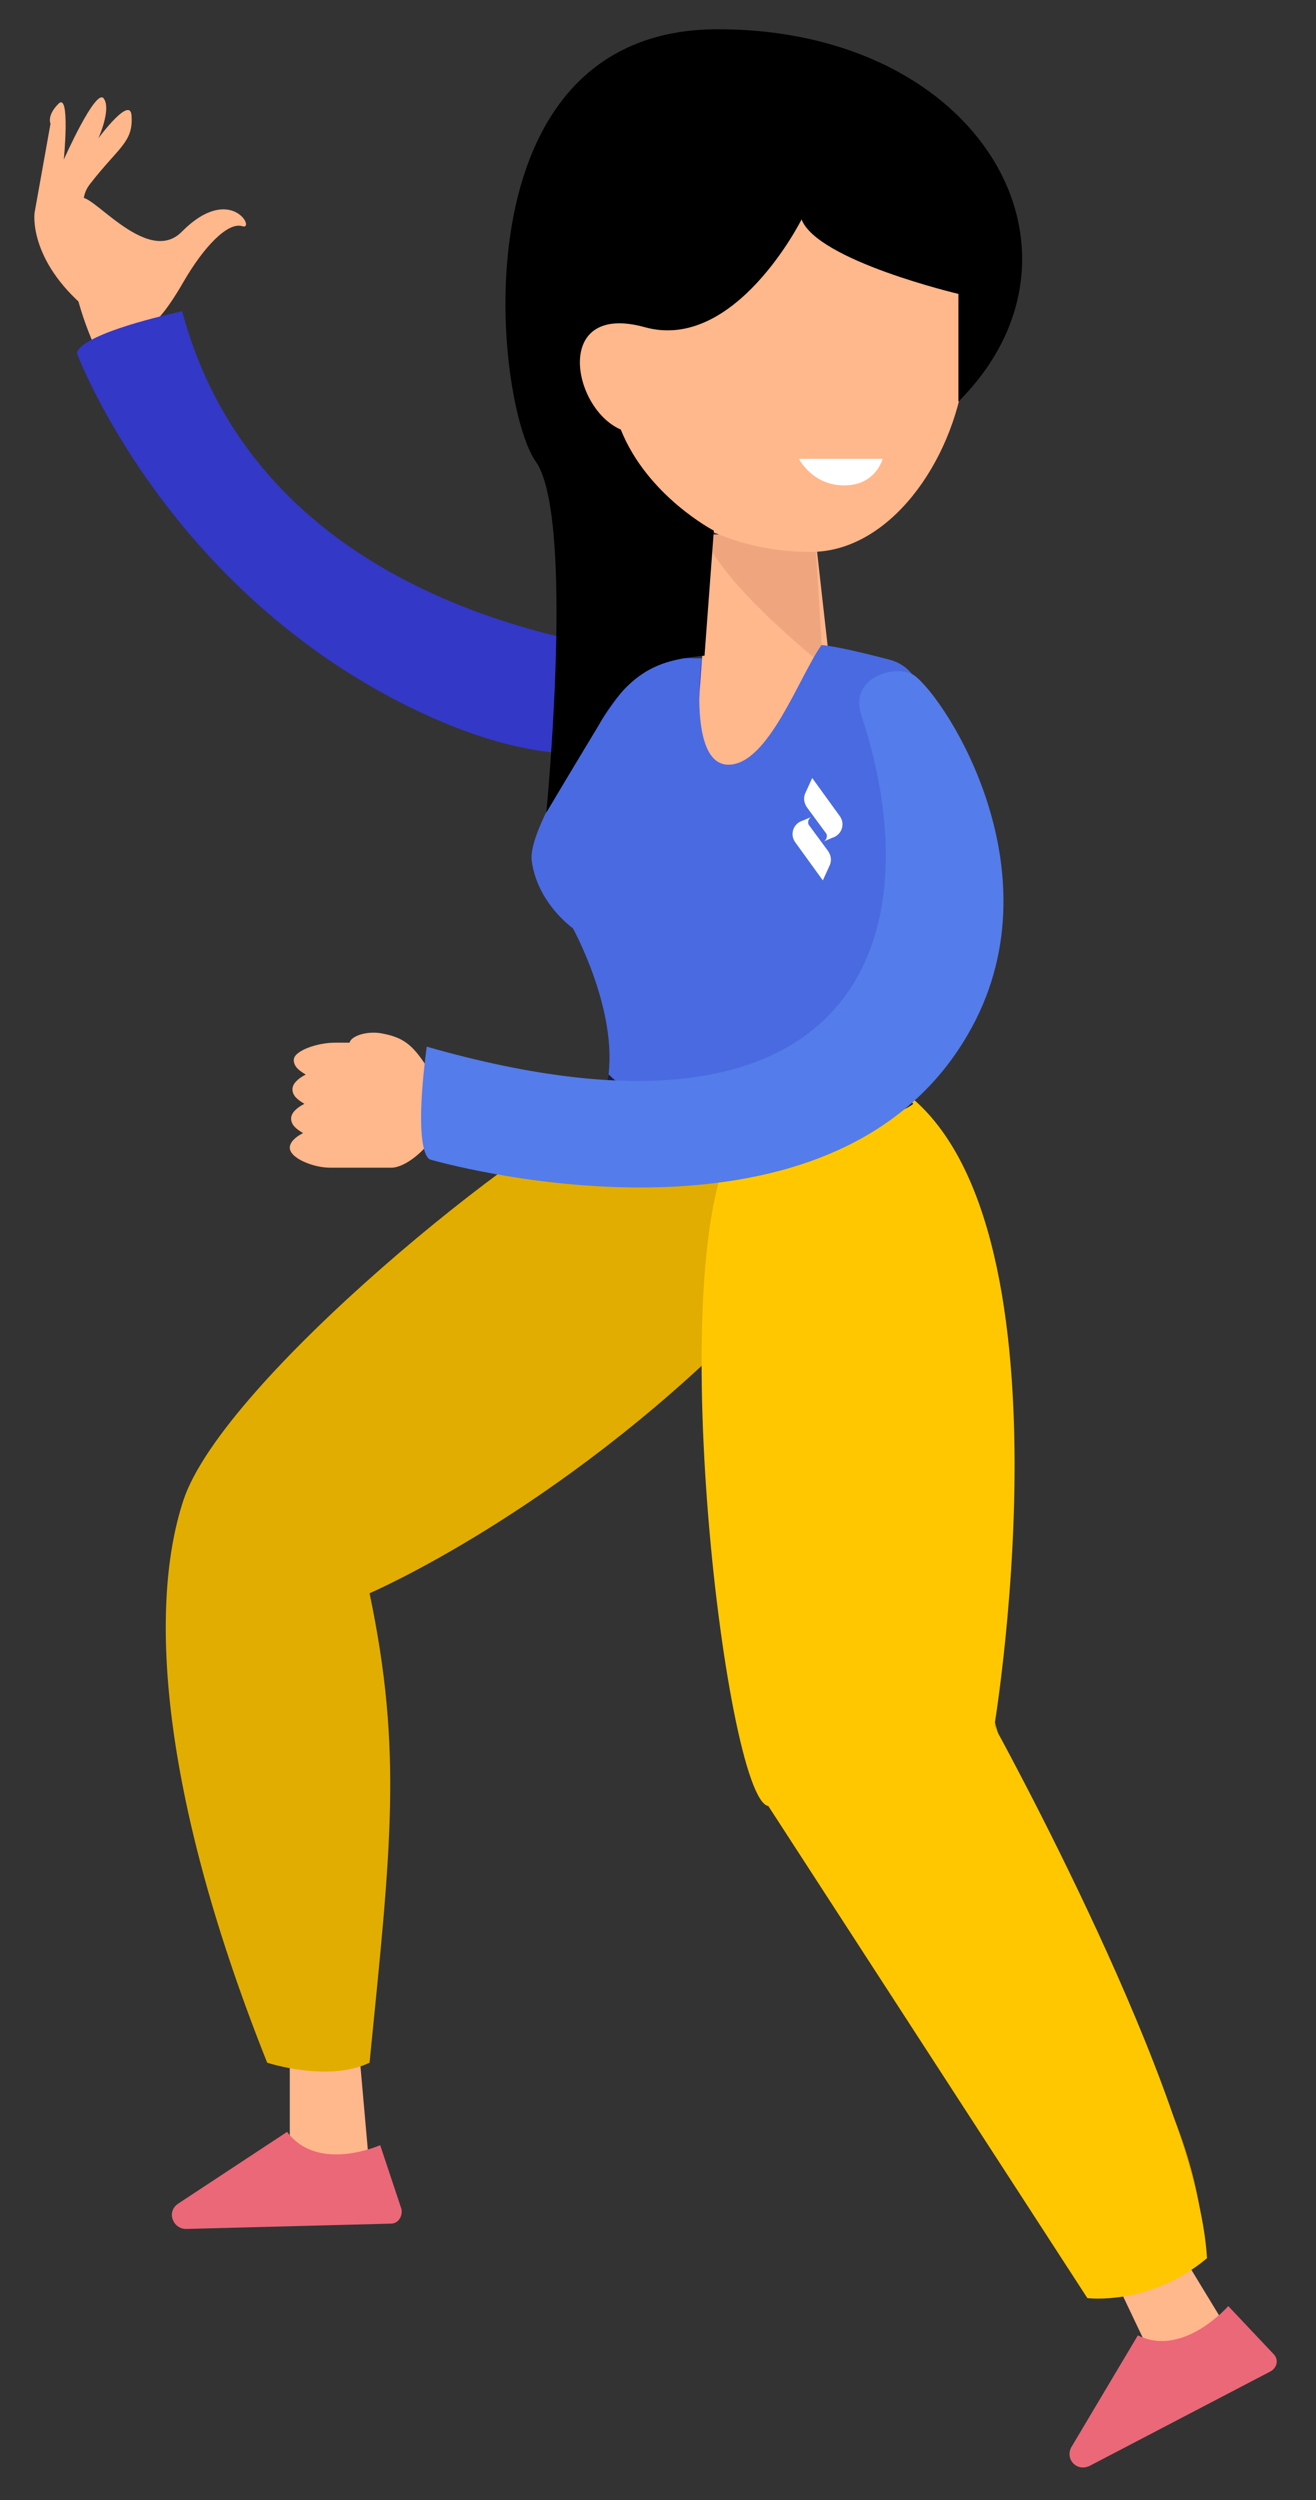
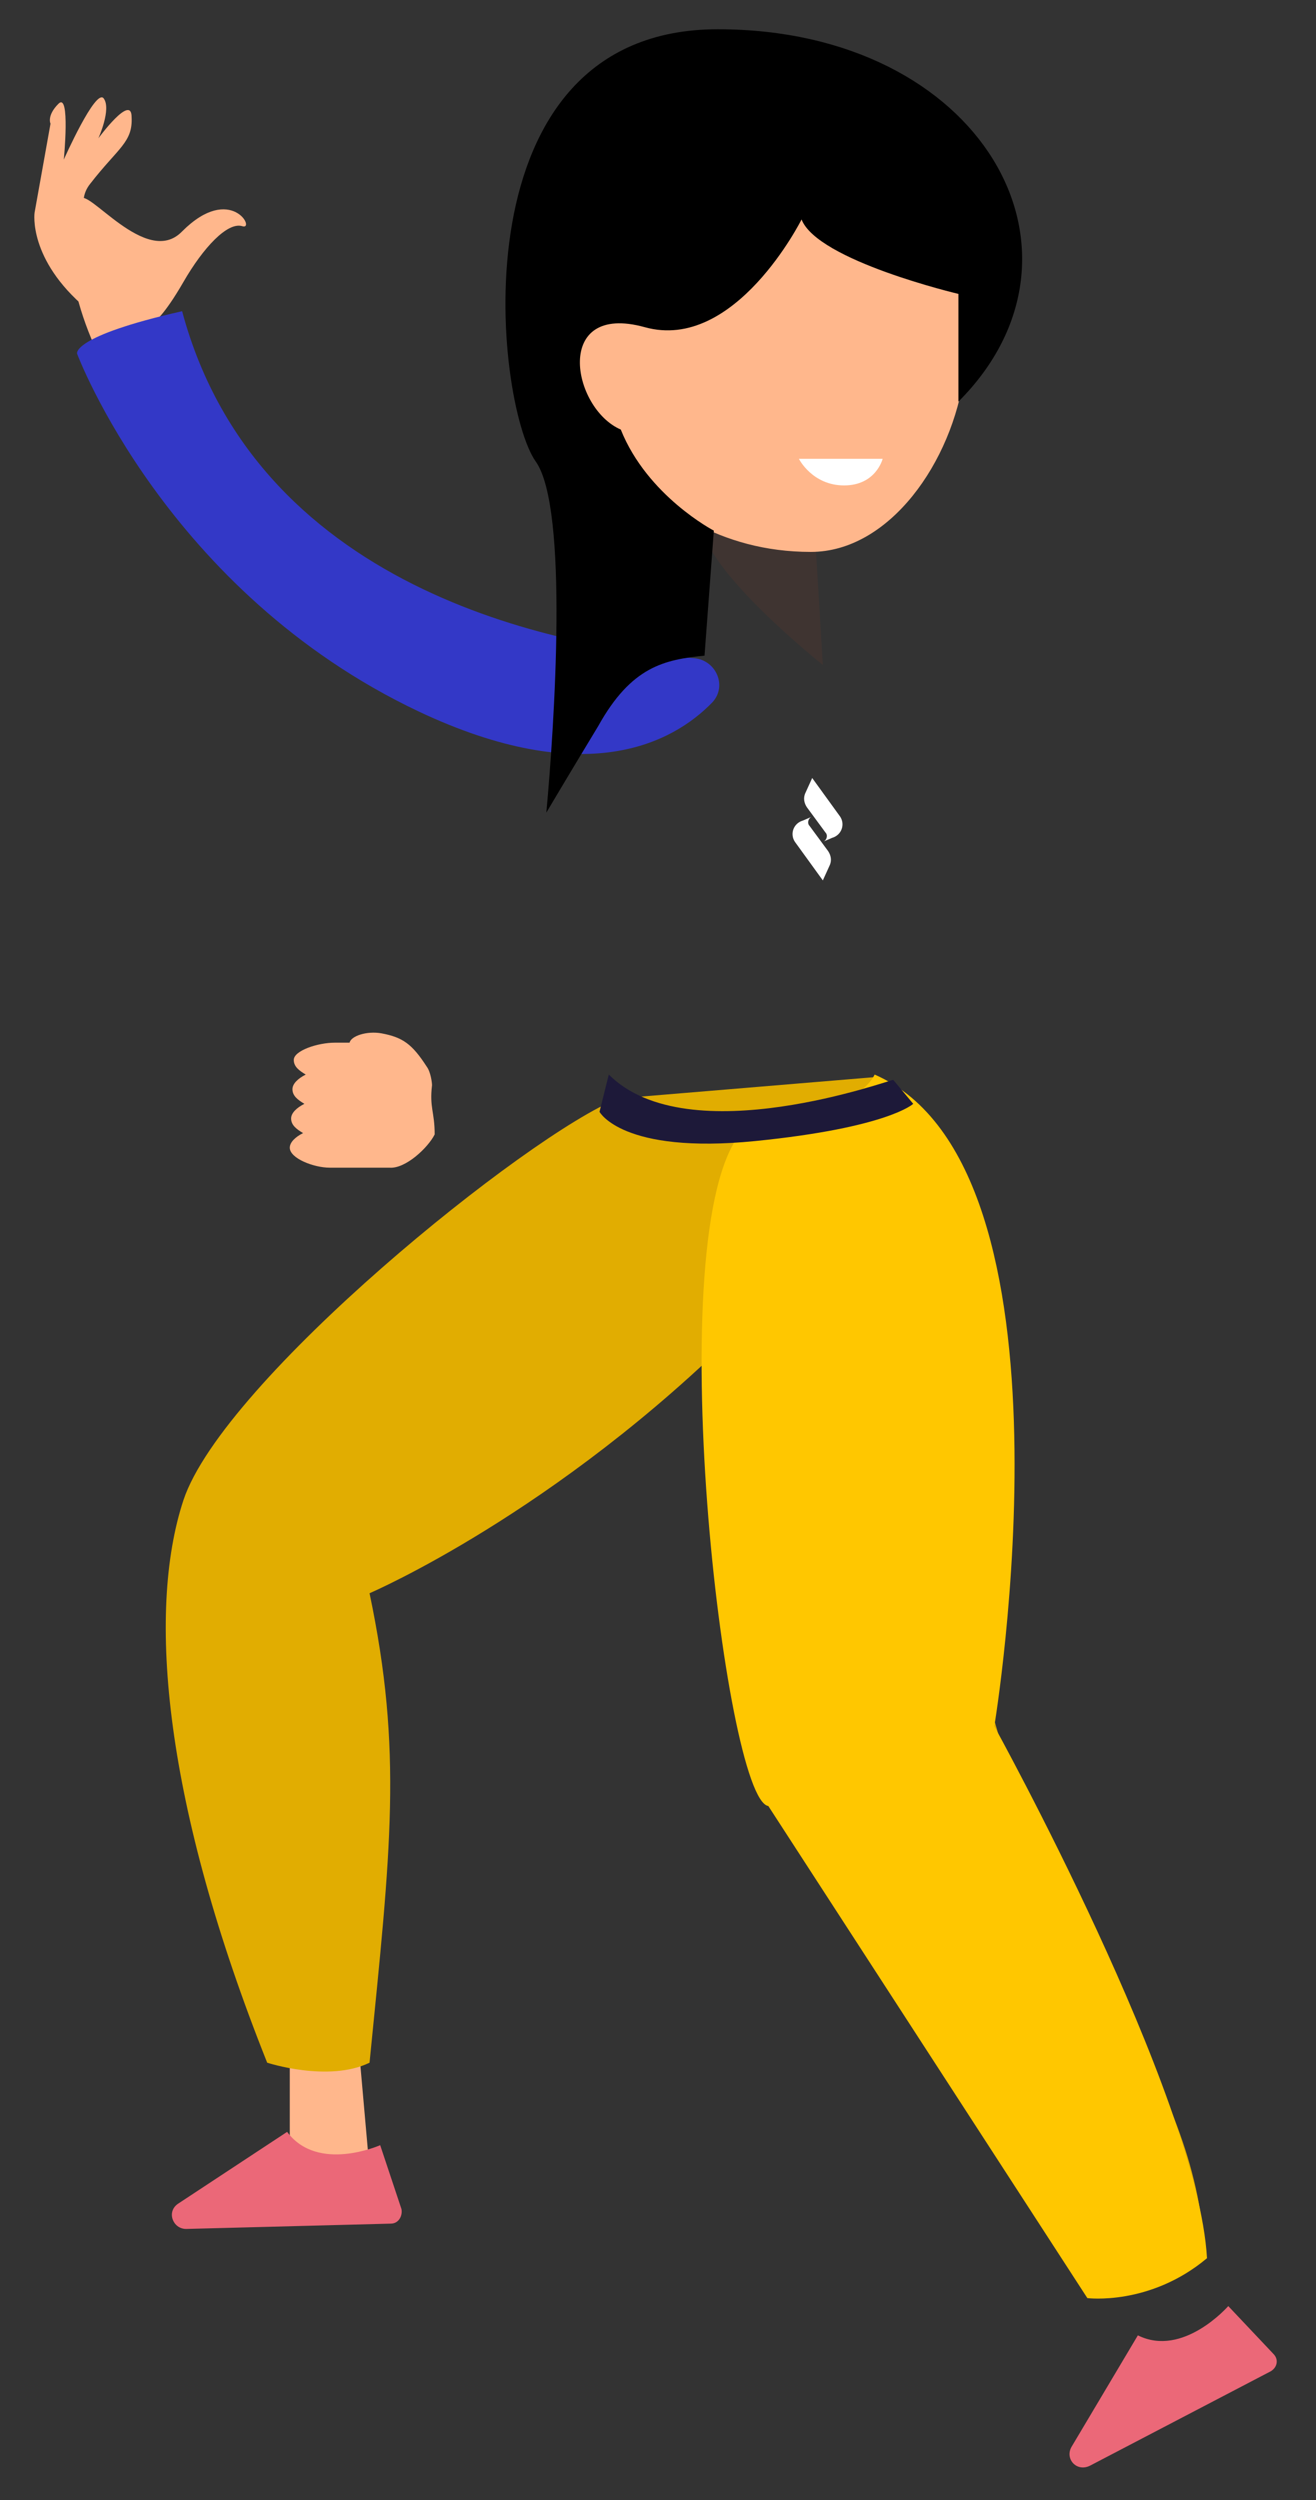
<svg xmlns="http://www.w3.org/2000/svg" version="1.1" id="Calque_1" x="0px" y="0px" viewBox="0 0 99 188" style="enable-background:new 0 0 99 188;" xml:space="preserve">
  <rect x="0" y="0" width="99" height="188" fill="#333333" stroke="none" />
  <style type="text/css">
	.st0{fill:#FFB78C;}
	.st1{fill:#3338C7;}
	.st2{fill:#E1AD01;}
	.st3{opacity:0.14;fill:#894029;}
	.st4{fill:#FFFFFF;}
	.st5{fill:#4A6AE1;}
	.st6{fill:#FFC700;}
	.st7{fill:#EB6878;}
	.st8{fill:#1D1939;}
	.st9{fill:#547CEA;}
</style>
  <path class="st0" d="M6,15C5.1,17,4.5,21.1,8,27.9c2.2-1.2,3.9-2,3.9-2l-0.3-1.7c0,0,0.7-0.4,2.2-3s3.3-4.5,4.4-4.2  c1.1,0.4-0.8-3.3-4.5,0.4C11,20.2,6.5,13.9,6,15z" />
  <path class="st0" d="M11.3,20.5c-0.3-1.5-1.5-2.7-3-2.9c-1.4-0.2-2.8-2.2-1.5-3.8c2.1-2.7,3.2-3.1,3.1-5C9.9,7,7.4,10.4,7.4,10.4  s1-2.2,0.4-3s-3,4.6-3,4.6s0.5-5.1-0.4-4.2S3.8,9.3,3.8,9.3L2.6,16c0,0-0.5,3.5,3.9,7.2C8.6,25,11.8,23.2,11.3,20.5L11.3,20.5z" />
  <path class="st1" d="M52.3,49.5c-9-0.7-32.8-4.5-38.6-26.1c-8.4,1.9-7.9,3.2-7.9,3.2s6.7,17.9,25.7,26.9c12.5,5.9,19.1,2.4,22.1-0.7  C54.7,51.6,53.9,49.7,52.3,49.5z" />
  <g>
-     <polygon class="st0" points="82.6,168.7 87.5,179 92.5,175.4 86.6,165.7  " />
    <polygon class="st0" points="21.8,152.8 21.8,164.1 27.8,163.1 26.8,151.8  " />
    <g>
      <g>
        <path class="st2" d="M46.5,82.6c-6.8,2.7-29.7,21.2-32.7,30.2c-2.8,8.5-1.4,23,6.3,42.3c0,0,4.6,1.5,7.7,0     c1.6-16.1,2.5-23.4,0-35.3c0,0,14-6,28-20l25,70.3c0,0,3.1,1.5,9.8-0.8c-0.6-13.2-11-23-15.7-39.6c-6.1-21.3-1.2-43.5-7.9-48     c-0.4-0.3-0.8-0.7-1.3-0.7L46.5,82.6z" />
      </g>
    </g>
    <g>
      <g>
        <g>
-           <polygon class="st0" points="53.5,40.2 52.2,57.8 63.3,57.8 61.3,40     " />
          <path class="st3" d="M52.8,39.5C53.1,43,61.9,50,61.9,50L61.3,40L52.8,39.5z" />
          <path class="st0" d="M61,41.5c-13.8,0-19-14-19-14s7.2-12.2,19-12.5C80,14.5,72.8,41.5,61,41.5z" />
          <g>
            <path class="st4" d="M66.4,34.5h-6.3c0,0,1,2,3.4,2S66.4,34.5,66.4,34.5z" />
          </g>
        </g>
-         <path id="XMLID_103_" class="st5" d="M65.8,80.5c-0.5-3.3,2.3-20.5,3.4-27.4c0.3-1.6-0.7-3.1-2.3-3.5c-1.9-0.5-4-1-5.1-1.1     c-1.7,2.4-4,9-7,9c-2.8,0-2.2-6.6-2-8c-0.1,0-0.7,0-1.4,0c-1.7,0-3.3,0.7-4.3,2.1c-2.9,3.8-7.4,10.8-7.1,13.1     c0.4,3.2,3.1,5.1,3.1,5.1s3.2,5.8,2.7,10.8C45.1,88.7,66.4,84.7,65.8,80.5z" />
      </g>
    </g>
    <path class="st6" d="M55.8,85.1c-6.3,7.3-1.3,50.2,2,50.7l24,37c0,0,4.7,0.6,9-3c-0.7-12.3-16-40-16-40s7-42-9-49   C64.8,82.8,60.9,84.1,55.8,85.1z" />
    <g>
      <path class="st7" d="M92.4,173.4c0,0-3.4,3.9-6.8,2.2l-5,8.4c-0.5,0.9,0.4,1.9,1.4,1.4l13.6-7.1c0.5-0.3,0.6-0.9,0.2-1.3    L92.4,173.4z" />
    </g>
    <g>
      <path class="st7" d="M28.6,161.3c0,0-4.7,2.1-7-1l-8.2,5.4c-0.9,0.6-0.4,1.9,0.6,1.9l15.4-0.4c0.6,0,0.9-0.6,0.8-1.1L28.6,161.3z" />
    </g>
    <path d="M41.1,61.1c0.6-6.5,1.7-22.9-0.8-26.4C37.2,30.3,34.1,2.2,54,2.2s29.3,16.8,18.1,28c0-8.1,0-8.1,0-8.1s-10.6-2.5-11.8-5.6   c0,0-5,10-11.8,8.1c-6.9-1.9-5.5,6.1-1.8,7.7c2,5,7,7.6,7,7.6l-0.7,9.4c-3,0.3-5.5,0.8-8,5.3C43,57.9,41.1,61.1,41.1,61.1z" />
  </g>
  <path id="XMLID_15_" class="st0" d="M28.7,77.7c1.6,0.3,2.3,0.8,3.4,2.5c0.3,0.4,0.4,1.2,0.4,1.4c-0.2,1.7,0.2,2,0.2,3.7  c-0.5,1-2.2,2.6-3.4,2.5l-4.5,0c-1.2,0-3-0.7-3-1.5c0-0.4,0.4-0.8,1-1.1c-0.5-0.3-0.9-0.6-0.9-1.1c0-0.4,0.4-0.8,1-1.1  c-0.5-0.3-0.9-0.6-0.9-1.1c0-0.4,0.4-0.8,1-1.1c-0.5-0.3-0.9-0.6-0.9-1.1c0-0.7,1.8-1.3,3.1-1.3l1.1,0  C26.4,77.9,27.6,77.5,28.7,77.7z" />
  <g>
    <path class="st4" d="M61.9,66.2l0.5-1.1c0.2-0.4,0.1-0.8-0.1-1.1l-1.4-1.9c-0.2-0.2-0.1-0.6,0.2-0.7l0,0l-0.7,0.3   c-0.7,0.2-1,1-0.6,1.6L61.9,66.2z" />
    <path class="st4" d="M61.1,58.5l-0.5,1.1c-0.2,0.4-0.1,0.8,0.1,1.1l1.4,1.9c0.2,0.2,0.1,0.6-0.2,0.7l0,0l0.7-0.3   c0.7-0.2,1-1,0.6-1.6L61.1,58.5z" />
  </g>
  <path class="st8" d="M45.8,80.8l-0.7,2.8c0,0,1.7,3.2,11.7,2.2s11.9-2.8,11.9-2.8l-1.5-1.8C67.2,81.1,51.8,86.8,45.8,80.8z" />
-   <path class="st9" d="M64.8,53.8c5.5,16.6-0.2,34.2-32.7,24.9c-1.1,8.5,0.3,8.5,0.3,8.5s29.9,8.7,40.4-9.4c7-12-1.6-25.2-4-27  C67.6,49.9,63.8,50.8,64.8,53.8z" />
</svg>